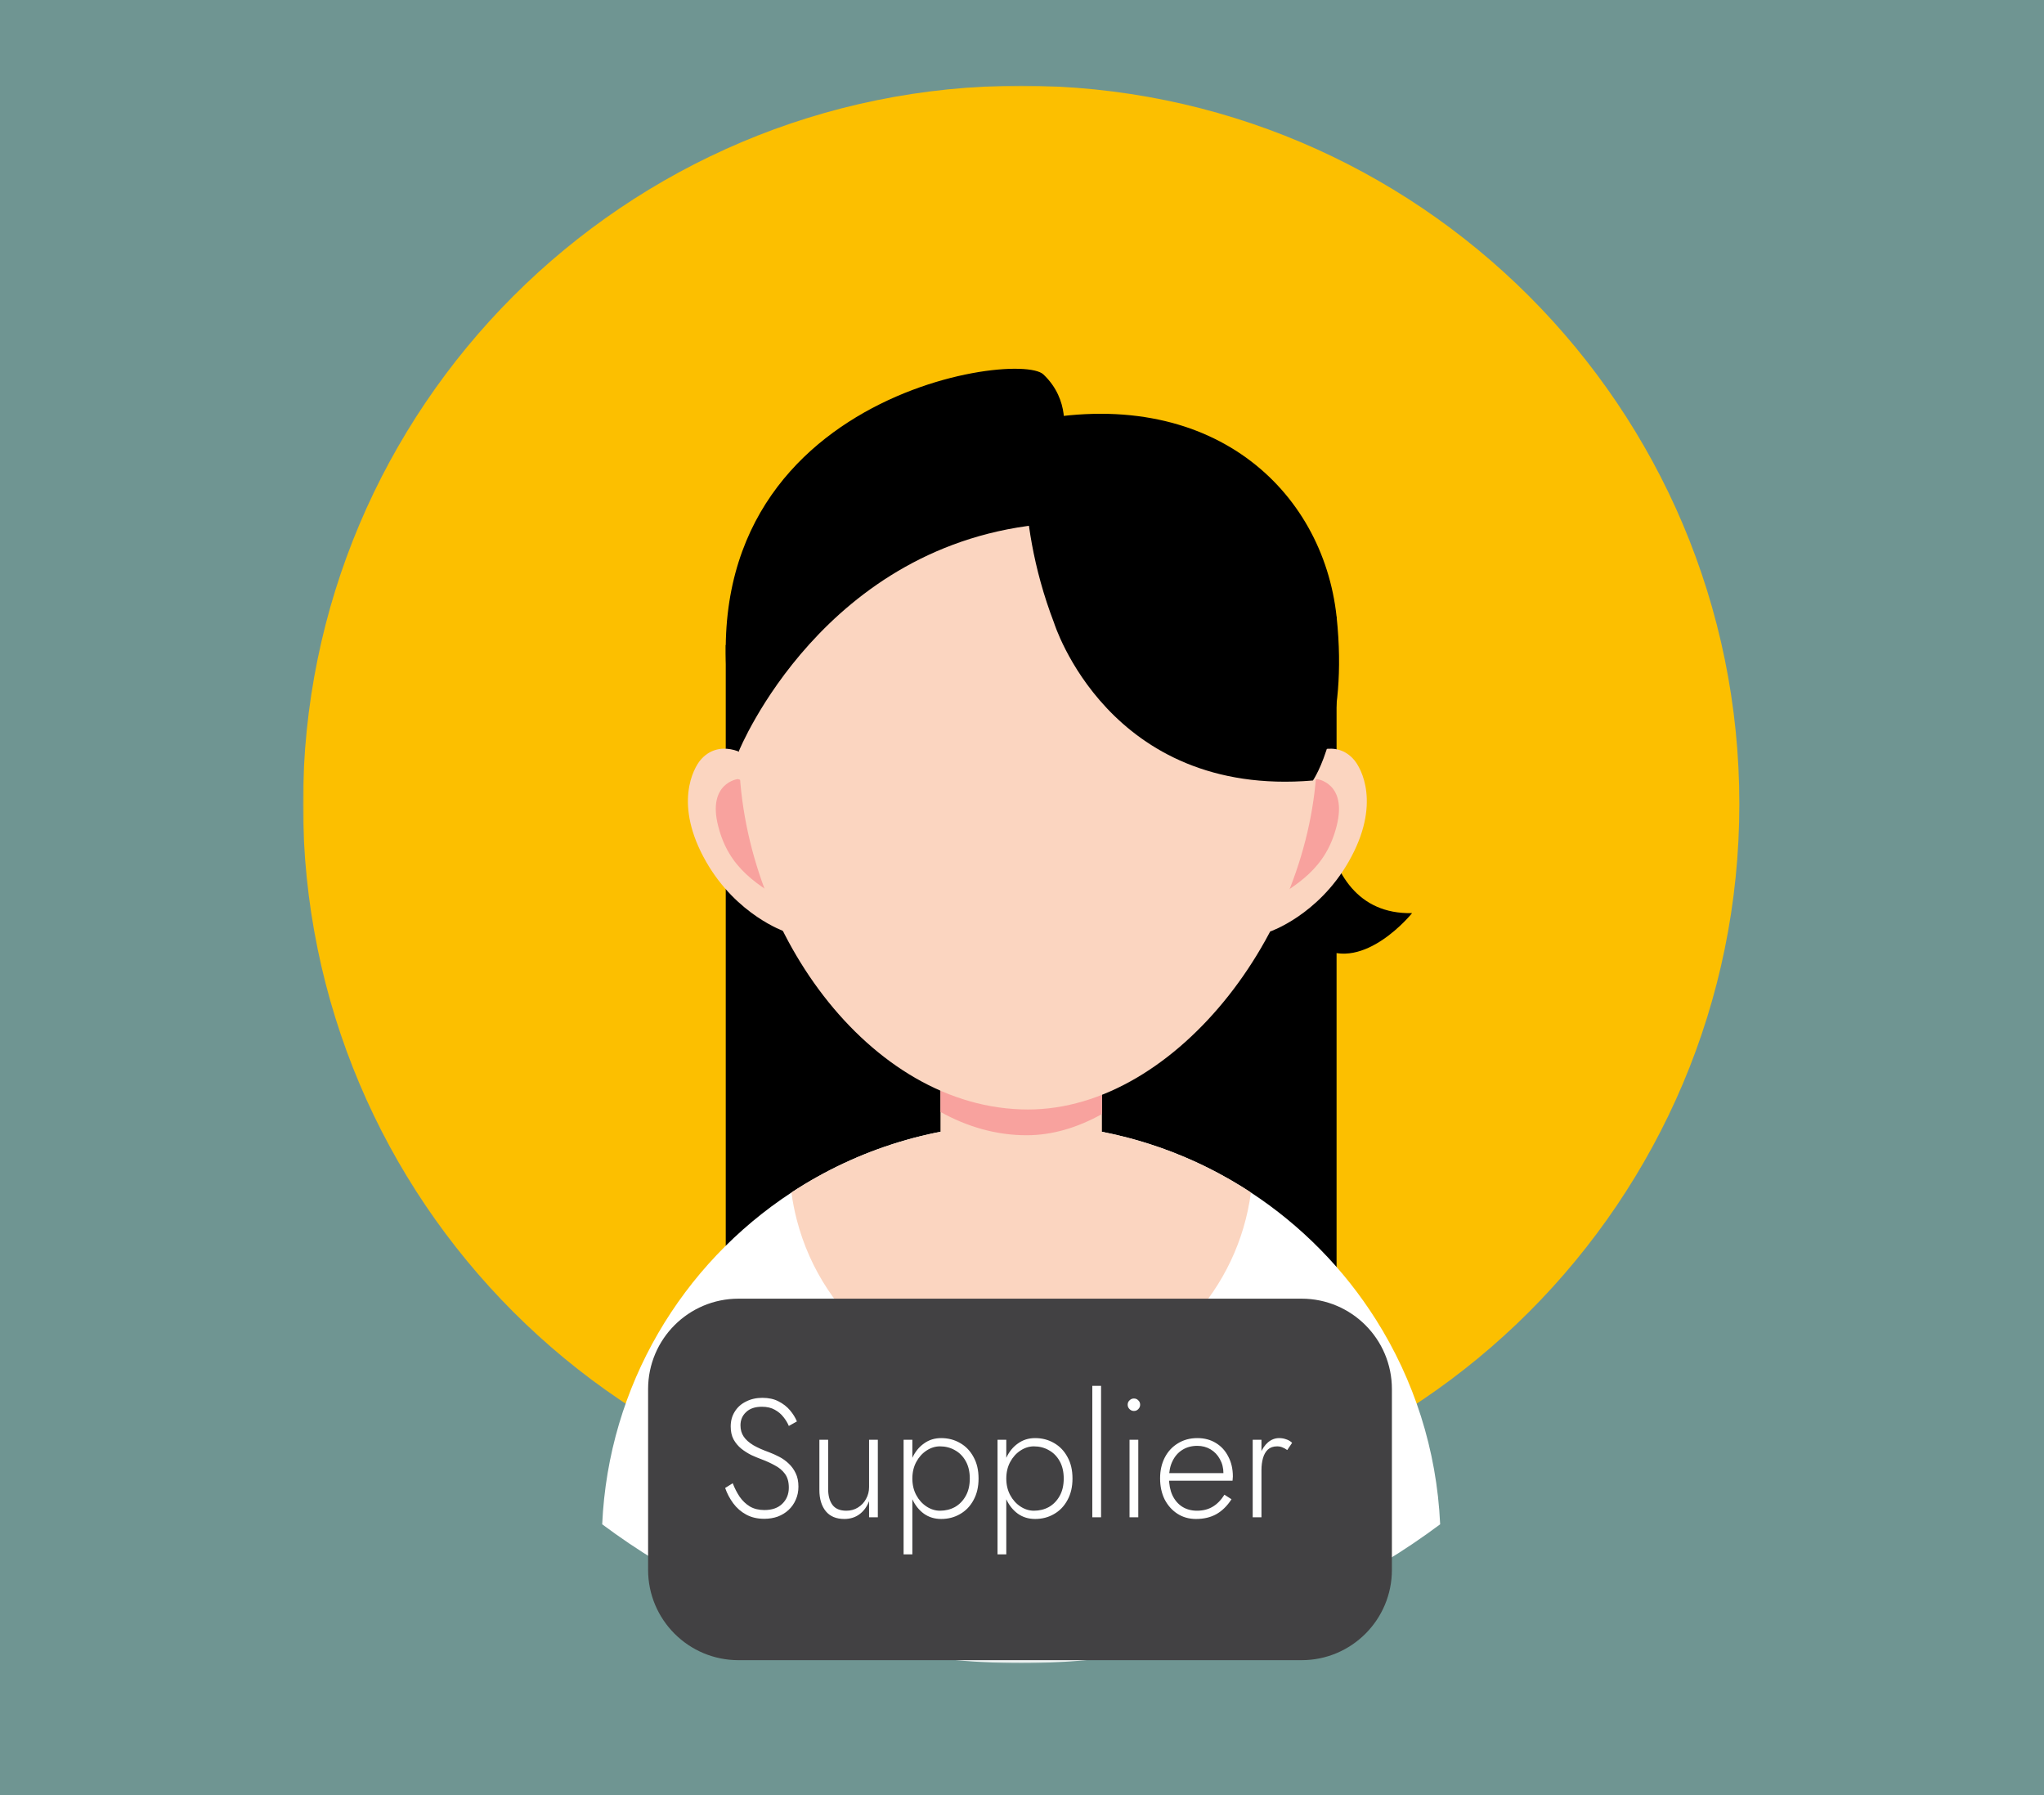
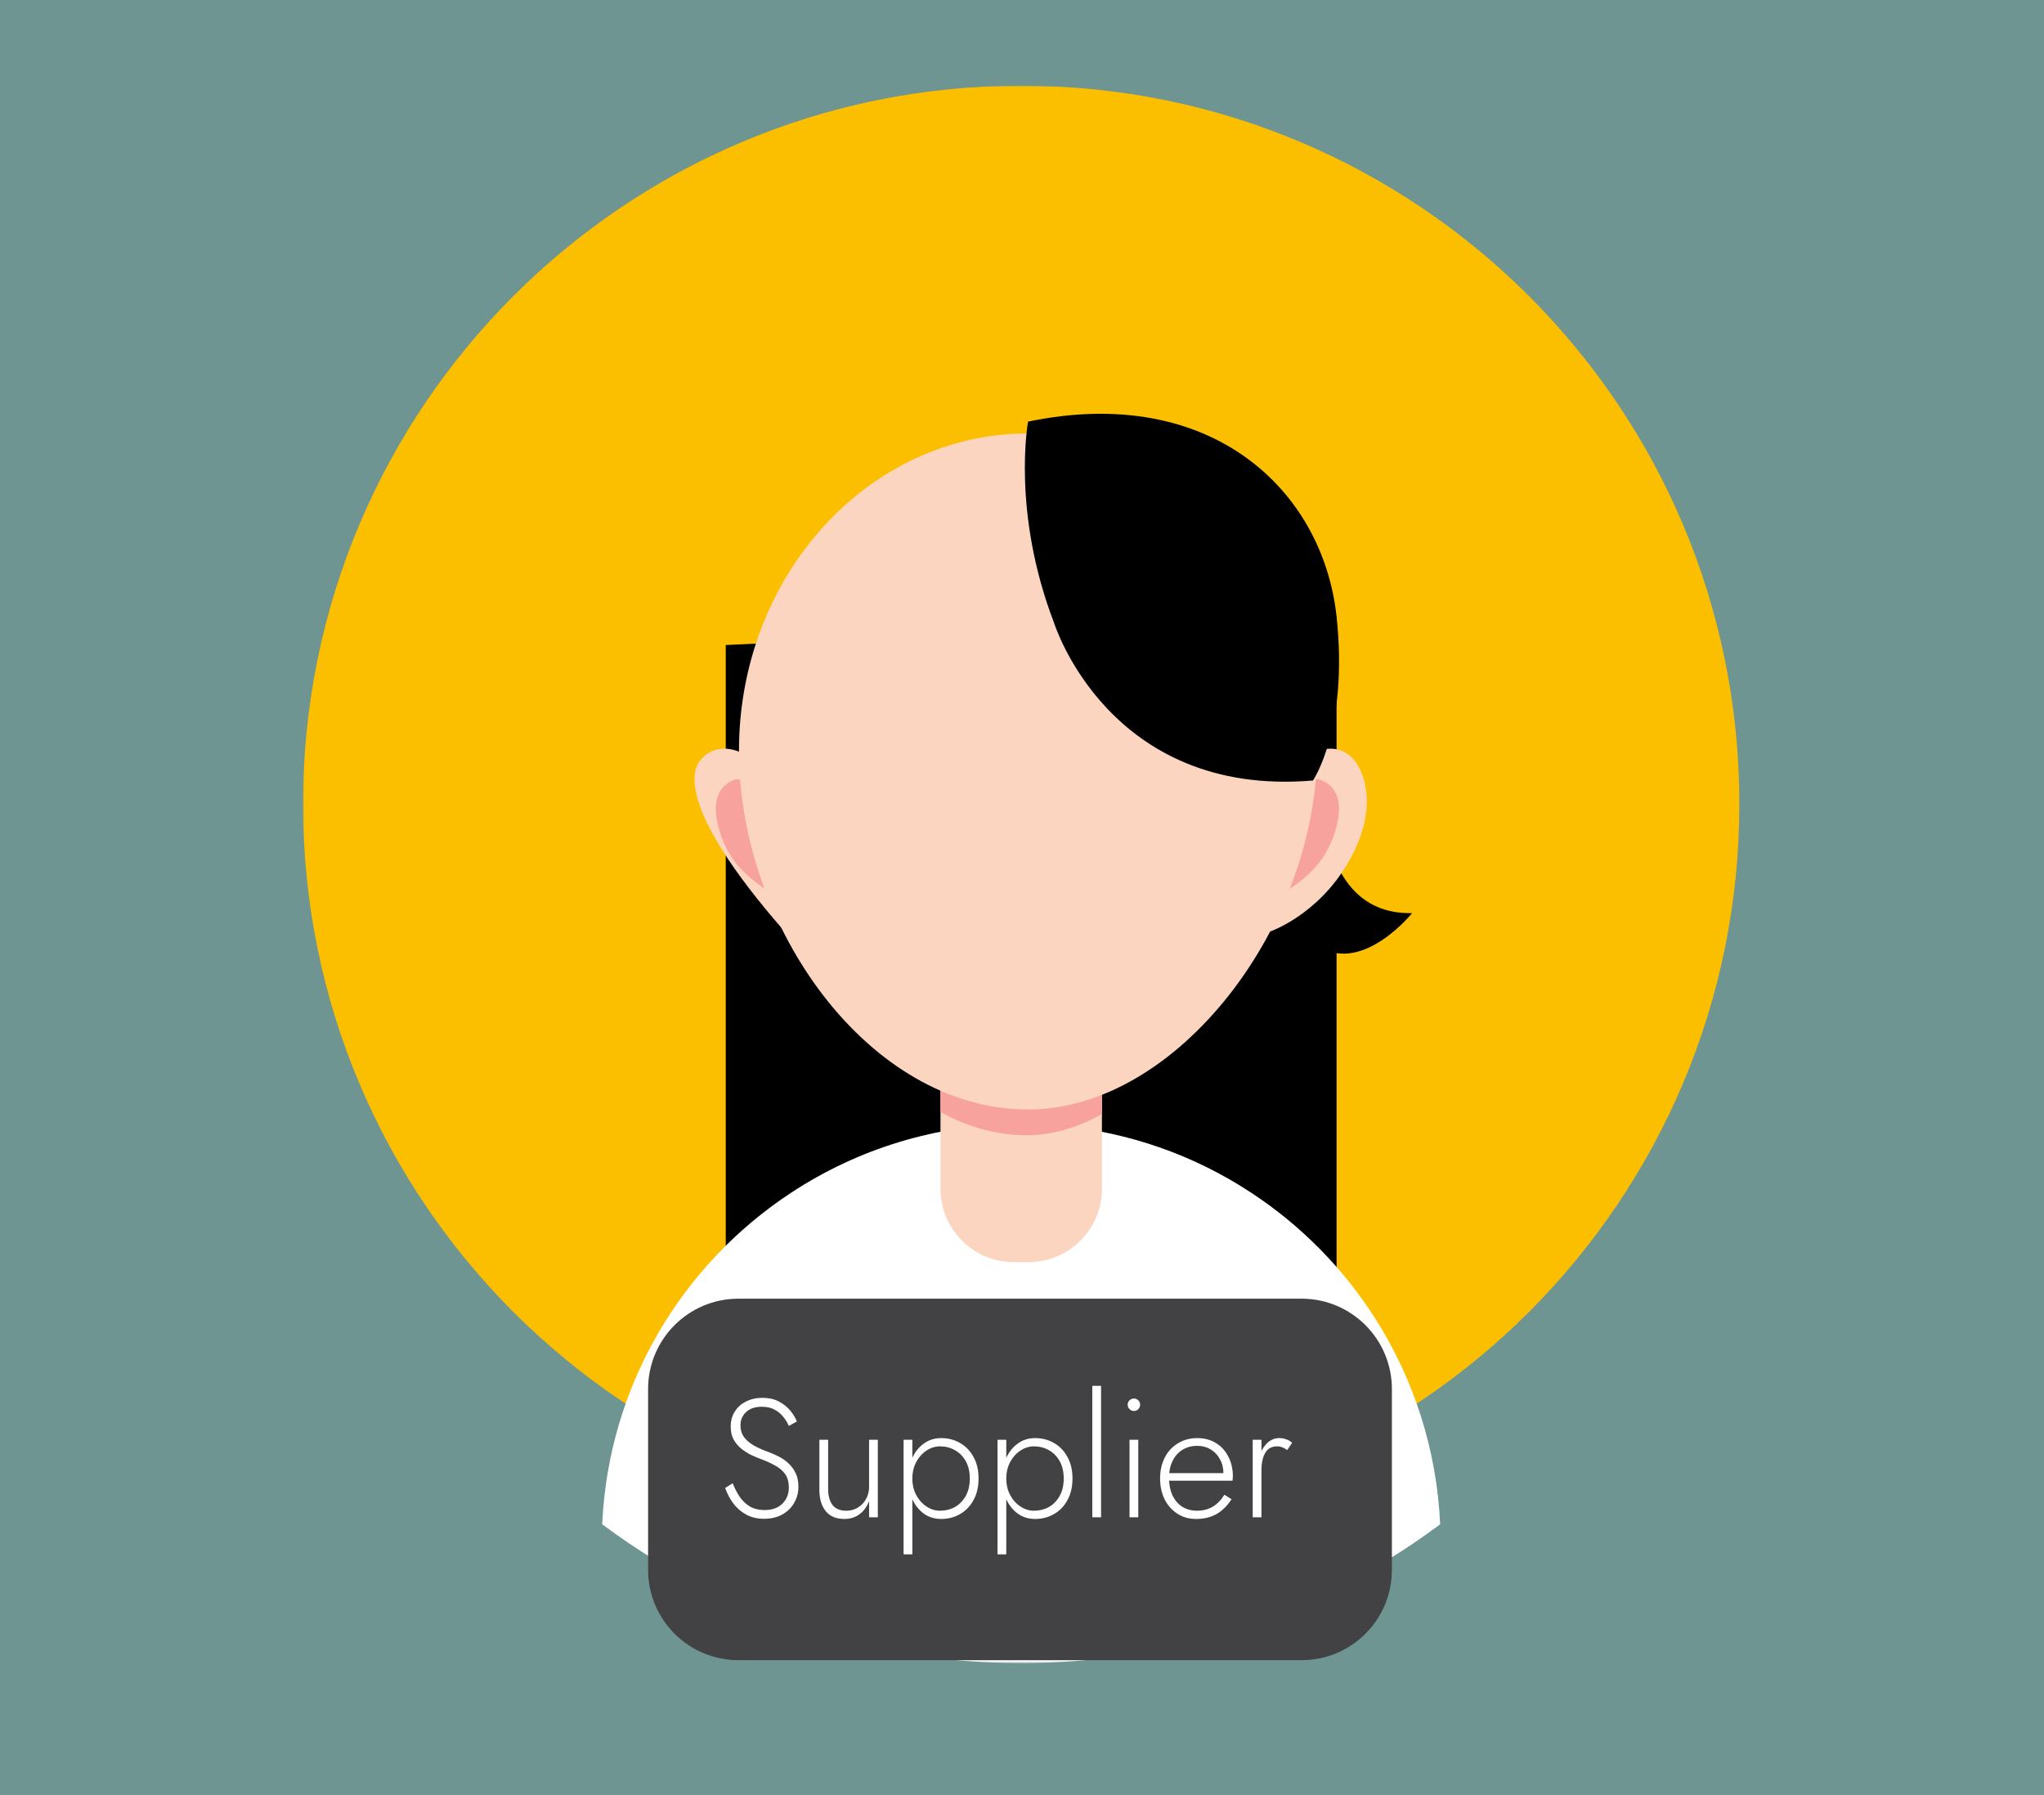
<svg xmlns="http://www.w3.org/2000/svg" width="574" height="504" viewBox="0 0 574 504" fill="none">
  <rect x="0" y="0" width="574" height="504" fill="#808080" stroke="none" />
  <path d="M574 0H0V504H574V0Z" fill="#2FEDDC" fill-opacity="0.2" />
  <mask id="mask0_78_15090" style="mask-type:luminance" maskUnits="userSpaceOnUse" x="85" y="24" width="404" height="407">
    <path d="M85 24H489V430.295H85V24Z" fill="white" />
  </mask>
  <g mask="url(#mask0_78_15090)">
    <path d="M85.093 225.731C85.093 337.13 175.379 427.416 286.762 427.416C398.145 427.416 488.446 337.13 488.446 225.731C488.446 114.348 398.145 24.062 286.762 24.062C175.379 24.062 85.093 114.348 85.093 225.731Z" fill="#FCBF00" />
  </g>
  <path d="M375.339 173.109V366.663H203.807V181.102L375.339 173.109Z" fill="black" />
  <path d="M371.258 209.5C371.258 209.5 365.73 257.022 396.544 256.375C396.544 256.375 383.1 273.068 370.873 266.015C358.662 258.947 364.59 217.215 364.59 217.215L371.505 206.297" fill="black" />
  <mask id="mask1_78_15090" style="mask-type:luminance" maskUnits="userSpaceOnUse" x="165" y="312" width="242" height="155">
    <path d="M165.739 312.025H406.214V466.896H165.739V312.025Z" fill="white" />
  </mask>
  <g mask="url(#mask1_78_15090)">
    <path d="M404.428 427.968C394.464 435.406 383.746 441.935 372.428 447.386C370.719 448.233 368.979 449.019 367.238 449.804C342.661 460.83 315.451 466.943 286.762 466.943C258.088 466.943 230.862 460.83 206.301 449.804C204.545 449.019 202.805 448.233 201.111 447.386C189.793 441.92 179.075 435.406 169.111 427.968C170.867 388.977 191.579 354.914 222.254 334.818C240.78 322.652 262.955 315.584 286.762 315.584C290.396 315.584 293.999 315.753 297.526 316.077C317.268 317.863 335.578 324.5 351.285 334.818C365.406 344.073 377.417 356.284 386.426 370.559C397.005 387.314 403.473 406.932 404.428 427.968Z" fill="white" />
  </g>
-   <path d="M351.284 334.818C349.483 348.415 343.492 360.704 334.622 370.298C322.719 383.187 305.703 391.256 286.761 391.256C256.456 391.256 230.97 370.529 223.748 342.456C223.101 339.961 222.593 337.405 222.254 334.818C240.779 322.652 262.954 315.584 286.761 315.584C290.396 315.584 293.999 315.738 297.541 316.077C298.157 316.123 298.773 316.185 299.373 316.262C299.758 316.292 300.143 316.339 300.528 316.385C300.944 316.416 301.375 316.493 301.776 316.539C302.038 316.57 302.299 316.6 302.561 316.647C302.931 316.677 303.316 316.739 303.701 316.801C304.009 316.831 304.301 316.878 304.609 316.924C304.856 316.955 305.117 317.001 305.379 317.047C305.81 317.109 306.242 317.186 306.673 317.263C308.551 317.57 310.415 317.94 312.247 318.356L313.479 318.618C313.71 318.679 313.957 318.741 314.188 318.802C314.619 318.895 315.065 319.003 315.497 319.126C315.574 319.126 315.635 319.141 315.681 319.157C316.236 319.295 316.79 319.434 317.329 319.588C317.914 319.742 318.499 319.896 319.069 320.065C319.716 320.25 320.363 320.435 321.009 320.635C321.518 320.789 322.01 320.943 322.519 321.112C322.842 321.205 323.181 321.313 323.489 321.42C324.012 321.59 324.536 321.759 325.044 321.944C325.691 322.159 326.322 322.375 326.954 322.606C327 322.637 327.046 322.652 327.077 322.668C327.739 322.899 328.37 323.145 329.017 323.376C329.494 323.576 329.987 323.761 330.465 323.961C331.743 324.454 332.99 324.993 334.222 325.532L335.839 326.256C336.316 326.471 336.809 326.702 337.302 326.933C337.748 327.164 338.18 327.364 338.626 327.58C339.027 327.78 339.427 327.98 339.827 328.181C340.089 328.319 340.351 328.442 340.613 328.581C341.675 329.12 342.722 329.69 343.739 330.259C344.124 330.46 344.509 330.675 344.863 330.875C345.109 331.029 345.34 331.153 345.571 331.276L346.449 331.799L347.327 332.338L347.912 332.677C348.451 333.001 349.005 333.339 349.544 333.678C350.129 334.048 350.699 334.433 351.284 334.818Z" fill="#FBD5C0" />
  <path d="M309.445 289.203V333.815C309.445 345.102 300.221 354.342 288.933 354.342H284.606C273.318 354.342 264.109 345.102 264.109 333.815V289.203C264.109 277.915 273.318 268.676 284.606 268.676H288.933C300.221 268.676 309.445 277.915 309.445 289.203Z" fill="#FBD5C0" />
  <path d="M309.445 289.203V312.795C302.7 316.552 295.555 318.739 288.302 318.739C279.724 318.739 271.563 316.337 264.109 312.194V289.203C264.109 277.915 273.318 268.676 284.606 268.676H288.933C300.221 268.676 309.445 277.915 309.445 289.203Z" fill="#F8A29E" />
  <path d="M356.69 261.535C356.69 261.535 370.118 256.961 378.695 241.993C388.027 225.732 382.16 215.599 380.312 213.412C375.276 207.407 367.484 211.272 366.191 213.412C364.913 215.553 346.31 249.323 356.69 261.535Z" fill="#FBD5C0" />
  <path d="M369.857 218.734C369.857 218.734 378.373 219.828 375.385 231.808C372.382 243.804 364.513 248.532 353.796 254.661C343.108 260.79 359.155 221.167 369.857 218.734Z" fill="#F8A29E" />
-   <path d="M220.346 261.535C220.346 261.535 206.903 256.961 198.325 241.993C188.993 225.732 194.845 215.599 196.693 213.412C201.744 207.407 209.536 211.272 210.83 213.412C212.108 215.553 230.71 249.323 220.346 261.535Z" fill="#FBD5C0" />
+   <path d="M220.346 261.535C188.993 225.732 194.845 215.599 196.693 213.412C201.744 207.407 209.536 211.272 210.83 213.412C212.108 215.553 230.71 249.323 220.346 261.535Z" fill="#FBD5C0" />
  <path d="M207.163 218.734C207.163 218.734 198.647 219.828 201.65 231.808C204.638 243.804 212.522 248.532 223.209 254.661C233.927 260.79 217.881 221.167 207.163 218.734Z" fill="#F8A29E" />
  <path d="M369.856 210.822C369.856 161.606 333.529 121.691 288.702 121.691C243.874 121.691 207.517 161.606 207.517 210.822C207.517 260.054 243.874 311.503 288.702 311.503C330.819 311.503 369.856 259.638 369.856 210.822Z" fill="#FBD5C0" />
  <path d="M296.002 174.879C296.002 174.879 311.278 224.003 368.702 219.137C368.702 219.137 378.727 204.63 375.339 173.108C371.505 137.582 340.029 107.677 288.703 118.379C288.703 118.379 284.006 143.634 296.002 174.879Z" fill="black" />
-   <path d="M298.575 121.691C298.575 121.691 300.7 112.39 293.001 105.121C285.301 97.837 183.265 112.775 207.519 210.822C207.519 210.822 231.311 152.197 294.279 147.053L298.575 121.691Z" fill="black" />
  <path d="M207.378 364.621H365.513C379.527 364.621 390.876 375.986 390.876 389.999V440.755C390.876 454.768 379.527 466.118 365.513 466.118H207.378C193.365 466.118 182 454.768 182 440.755V389.999C182 375.986 193.365 364.621 207.378 364.621Z" fill="#424143" />
  <path d="M205.766 416.444C206.302 417.832 206.949 419.093 207.706 420.229C208.494 421.364 209.456 422.279 210.591 422.972C211.727 423.635 213.083 423.966 214.66 423.966C216.804 423.966 218.476 423.382 219.674 422.215C220.904 421.017 221.519 419.503 221.519 417.674C221.519 416.066 221.156 414.773 220.431 413.795C219.706 412.817 218.759 412.029 217.593 411.43C216.457 410.799 215.259 410.247 213.997 409.774C213.051 409.427 212.058 409.017 211.017 408.544C210.008 408.039 209.062 407.44 208.179 406.746C207.296 406.021 206.57 405.154 206.002 404.144C205.466 403.135 205.198 401.921 205.198 400.502C205.198 398.925 205.577 397.537 206.334 396.339C207.091 395.109 208.147 394.163 209.503 393.5C210.859 392.807 212.389 392.46 214.092 392.46C215.858 392.46 217.372 392.791 218.633 393.453C219.926 394.115 220.999 394.951 221.85 395.96C222.702 396.97 223.348 398.01 223.79 399.083L221.519 400.36C221.172 399.508 220.668 398.673 220.005 397.853C219.374 397.033 218.57 396.355 217.593 395.818C216.615 395.251 215.401 394.967 213.95 394.967C212.026 394.967 210.544 395.471 209.503 396.481C208.462 397.458 207.942 398.688 207.942 400.171C207.942 401.401 208.242 402.457 208.841 403.34C209.44 404.223 210.339 405.027 211.537 405.753C212.736 406.447 214.218 407.109 215.984 407.74C216.899 408.087 217.845 408.512 218.823 409.017C219.8 409.522 220.683 410.152 221.472 410.909C222.292 411.666 222.954 412.581 223.459 413.653C223.963 414.694 224.216 415.939 224.216 417.39C224.216 418.746 223.963 419.976 223.459 421.08C222.986 422.184 222.307 423.146 221.424 423.966C220.573 424.754 219.564 425.369 218.397 425.811C217.23 426.221 215.968 426.426 214.612 426.426C212.688 426.426 211.001 426.032 209.55 425.243C208.1 424.455 206.886 423.398 205.908 422.074C204.93 420.749 204.173 419.314 203.637 417.769L205.766 416.444ZM232.561 418.052C232.561 419.945 232.971 421.443 233.791 422.547C234.611 423.619 235.904 424.155 237.67 424.155C238.9 424.155 239.988 423.855 240.934 423.256C241.912 422.657 242.669 421.853 243.205 420.844C243.773 419.834 244.057 418.715 244.057 417.485V404.239H246.516V426H244.057V421.459C243.457 423.035 242.559 424.265 241.36 425.148C240.162 426.032 238.742 426.473 237.102 426.473C234.832 426.473 233.097 425.748 231.899 424.297C230.7 422.815 230.101 420.828 230.101 418.336V404.239H232.561V418.052ZM256.209 436.407H253.749V404.239H256.209V436.407ZM274.8 415.119C274.8 417.453 274.327 419.472 273.381 421.175C272.466 422.878 271.205 424.187 269.597 425.101C268.02 426.016 266.254 426.473 264.298 426.473C262.469 426.473 260.861 425.984 259.473 425.007C258.085 423.997 256.997 422.641 256.209 420.938C255.452 419.204 255.073 417.264 255.073 415.119C255.073 412.943 255.452 411.004 256.209 409.301C256.997 407.598 258.085 406.257 259.473 405.28C260.861 404.271 262.469 403.766 264.298 403.766C266.254 403.766 268.02 404.223 269.597 405.138C271.205 406.052 272.466 407.361 273.381 409.064C274.327 410.736 274.8 412.754 274.8 415.119ZM272.34 415.119C272.34 413.227 271.962 411.603 271.205 410.247C270.448 408.891 269.439 407.866 268.177 407.172C266.916 406.447 265.512 406.084 263.967 406.084C262.643 406.084 261.381 406.478 260.183 407.267C258.984 408.055 258.022 409.127 257.297 410.483C256.571 411.84 256.209 413.385 256.209 415.119C256.209 416.854 256.571 418.399 257.297 419.756C258.022 421.112 258.984 422.184 260.183 422.972C261.381 423.761 262.643 424.155 263.967 424.155C265.512 424.155 266.916 423.808 268.177 423.114C269.439 422.389 270.448 421.348 271.205 419.992C271.962 418.636 272.34 417.012 272.34 415.119ZM282.588 436.407H280.128V404.239H282.588V436.407ZM301.179 415.119C301.179 417.453 300.706 419.472 299.76 421.175C298.845 422.878 297.584 424.187 295.976 425.101C294.399 426.016 292.633 426.473 290.677 426.473C288.848 426.473 287.24 425.984 285.852 425.007C284.464 423.997 283.376 422.641 282.588 420.938C281.831 419.204 281.452 417.264 281.452 415.119C281.452 412.943 281.831 411.004 282.588 409.301C283.376 407.598 284.464 406.257 285.852 405.28C287.24 404.271 288.848 403.766 290.677 403.766C292.633 403.766 294.399 404.223 295.976 405.138C297.584 406.052 298.845 407.361 299.76 409.064C300.706 410.736 301.179 412.754 301.179 415.119ZM298.719 415.119C298.719 413.227 298.341 411.603 297.584 410.247C296.827 408.891 295.818 407.866 294.556 407.172C293.295 406.447 291.891 406.084 290.346 406.084C289.021 406.084 287.76 406.478 286.562 407.267C285.363 408.055 284.401 409.127 283.676 410.483C282.95 411.84 282.588 413.385 282.588 415.119C282.588 416.854 282.95 418.399 283.676 419.756C284.401 421.112 285.363 422.184 286.562 422.972C287.76 423.761 289.021 424.155 290.346 424.155C291.891 424.155 293.295 423.808 294.556 423.114C295.818 422.389 296.827 421.348 297.584 419.992C298.341 418.636 298.719 417.012 298.719 415.119ZM306.743 389.101H309.203V426H306.743V389.101ZM316.676 394.399C316.676 393.895 316.849 393.485 317.196 393.169C317.543 392.822 317.953 392.649 318.426 392.649C318.931 392.649 319.341 392.822 319.656 393.169C320.003 393.485 320.177 393.895 320.177 394.399C320.177 394.872 320.003 395.282 319.656 395.629C319.341 395.976 318.931 396.15 318.426 396.15C317.953 396.15 317.543 395.976 317.196 395.629C316.849 395.282 316.676 394.872 316.676 394.399ZM317.196 404.239H319.656V426H317.196V404.239ZM335.855 426.473C333.9 426.473 332.165 425.984 330.651 425.007C329.137 424.029 327.939 422.689 327.056 420.986C326.204 419.251 325.779 417.28 325.779 415.072C325.779 412.865 326.22 410.909 327.103 409.206C327.986 407.503 329.216 406.179 330.793 405.232C332.37 404.255 334.183 403.766 336.233 403.766C338.22 403.766 339.955 404.223 341.437 405.138C342.951 406.052 344.118 407.33 344.938 408.97C345.789 410.578 346.215 412.439 346.215 414.552C346.215 414.741 346.199 414.946 346.168 415.167C346.168 415.388 346.152 415.577 346.12 415.734H327.34V413.606H344.276L343.235 415.072C343.298 414.914 343.361 414.709 343.424 414.457C343.519 414.173 343.566 413.905 343.566 413.653C343.566 412.171 343.235 410.846 342.573 409.679C341.942 408.512 341.074 407.598 339.971 406.935C338.867 406.273 337.621 405.942 336.233 405.942C334.625 405.942 333.222 406.32 332.023 407.077C330.856 407.803 329.942 408.843 329.279 410.2C328.617 411.524 328.286 413.101 328.286 414.93C328.286 416.791 328.601 418.415 329.232 419.803C329.894 421.19 330.809 422.263 331.976 423.02C333.174 423.777 334.562 424.155 336.139 424.155C337.81 424.155 339.261 423.792 340.491 423.067C341.753 422.342 342.872 421.206 343.85 419.661L345.837 420.938C344.607 422.83 343.172 424.234 341.532 425.148C339.923 426.032 338.031 426.473 335.855 426.473ZM354.246 404.239V426H351.786V404.239H354.246ZM361.484 407.125C361.011 406.778 360.554 406.525 360.112 406.368C359.702 406.179 359.213 406.084 358.646 406.084C357.573 406.084 356.706 406.384 356.044 406.983C355.413 407.582 354.956 408.386 354.672 409.395C354.388 410.405 354.246 411.524 354.246 412.754H353.111C353.111 411.02 353.379 409.49 353.915 408.165C354.451 406.809 355.177 405.737 356.091 404.949C357.037 404.16 358.078 403.766 359.213 403.766C359.907 403.766 360.554 403.876 361.153 404.097C361.784 404.286 362.351 404.617 362.856 405.09L361.484 407.125Z" fill="white" />
</svg>